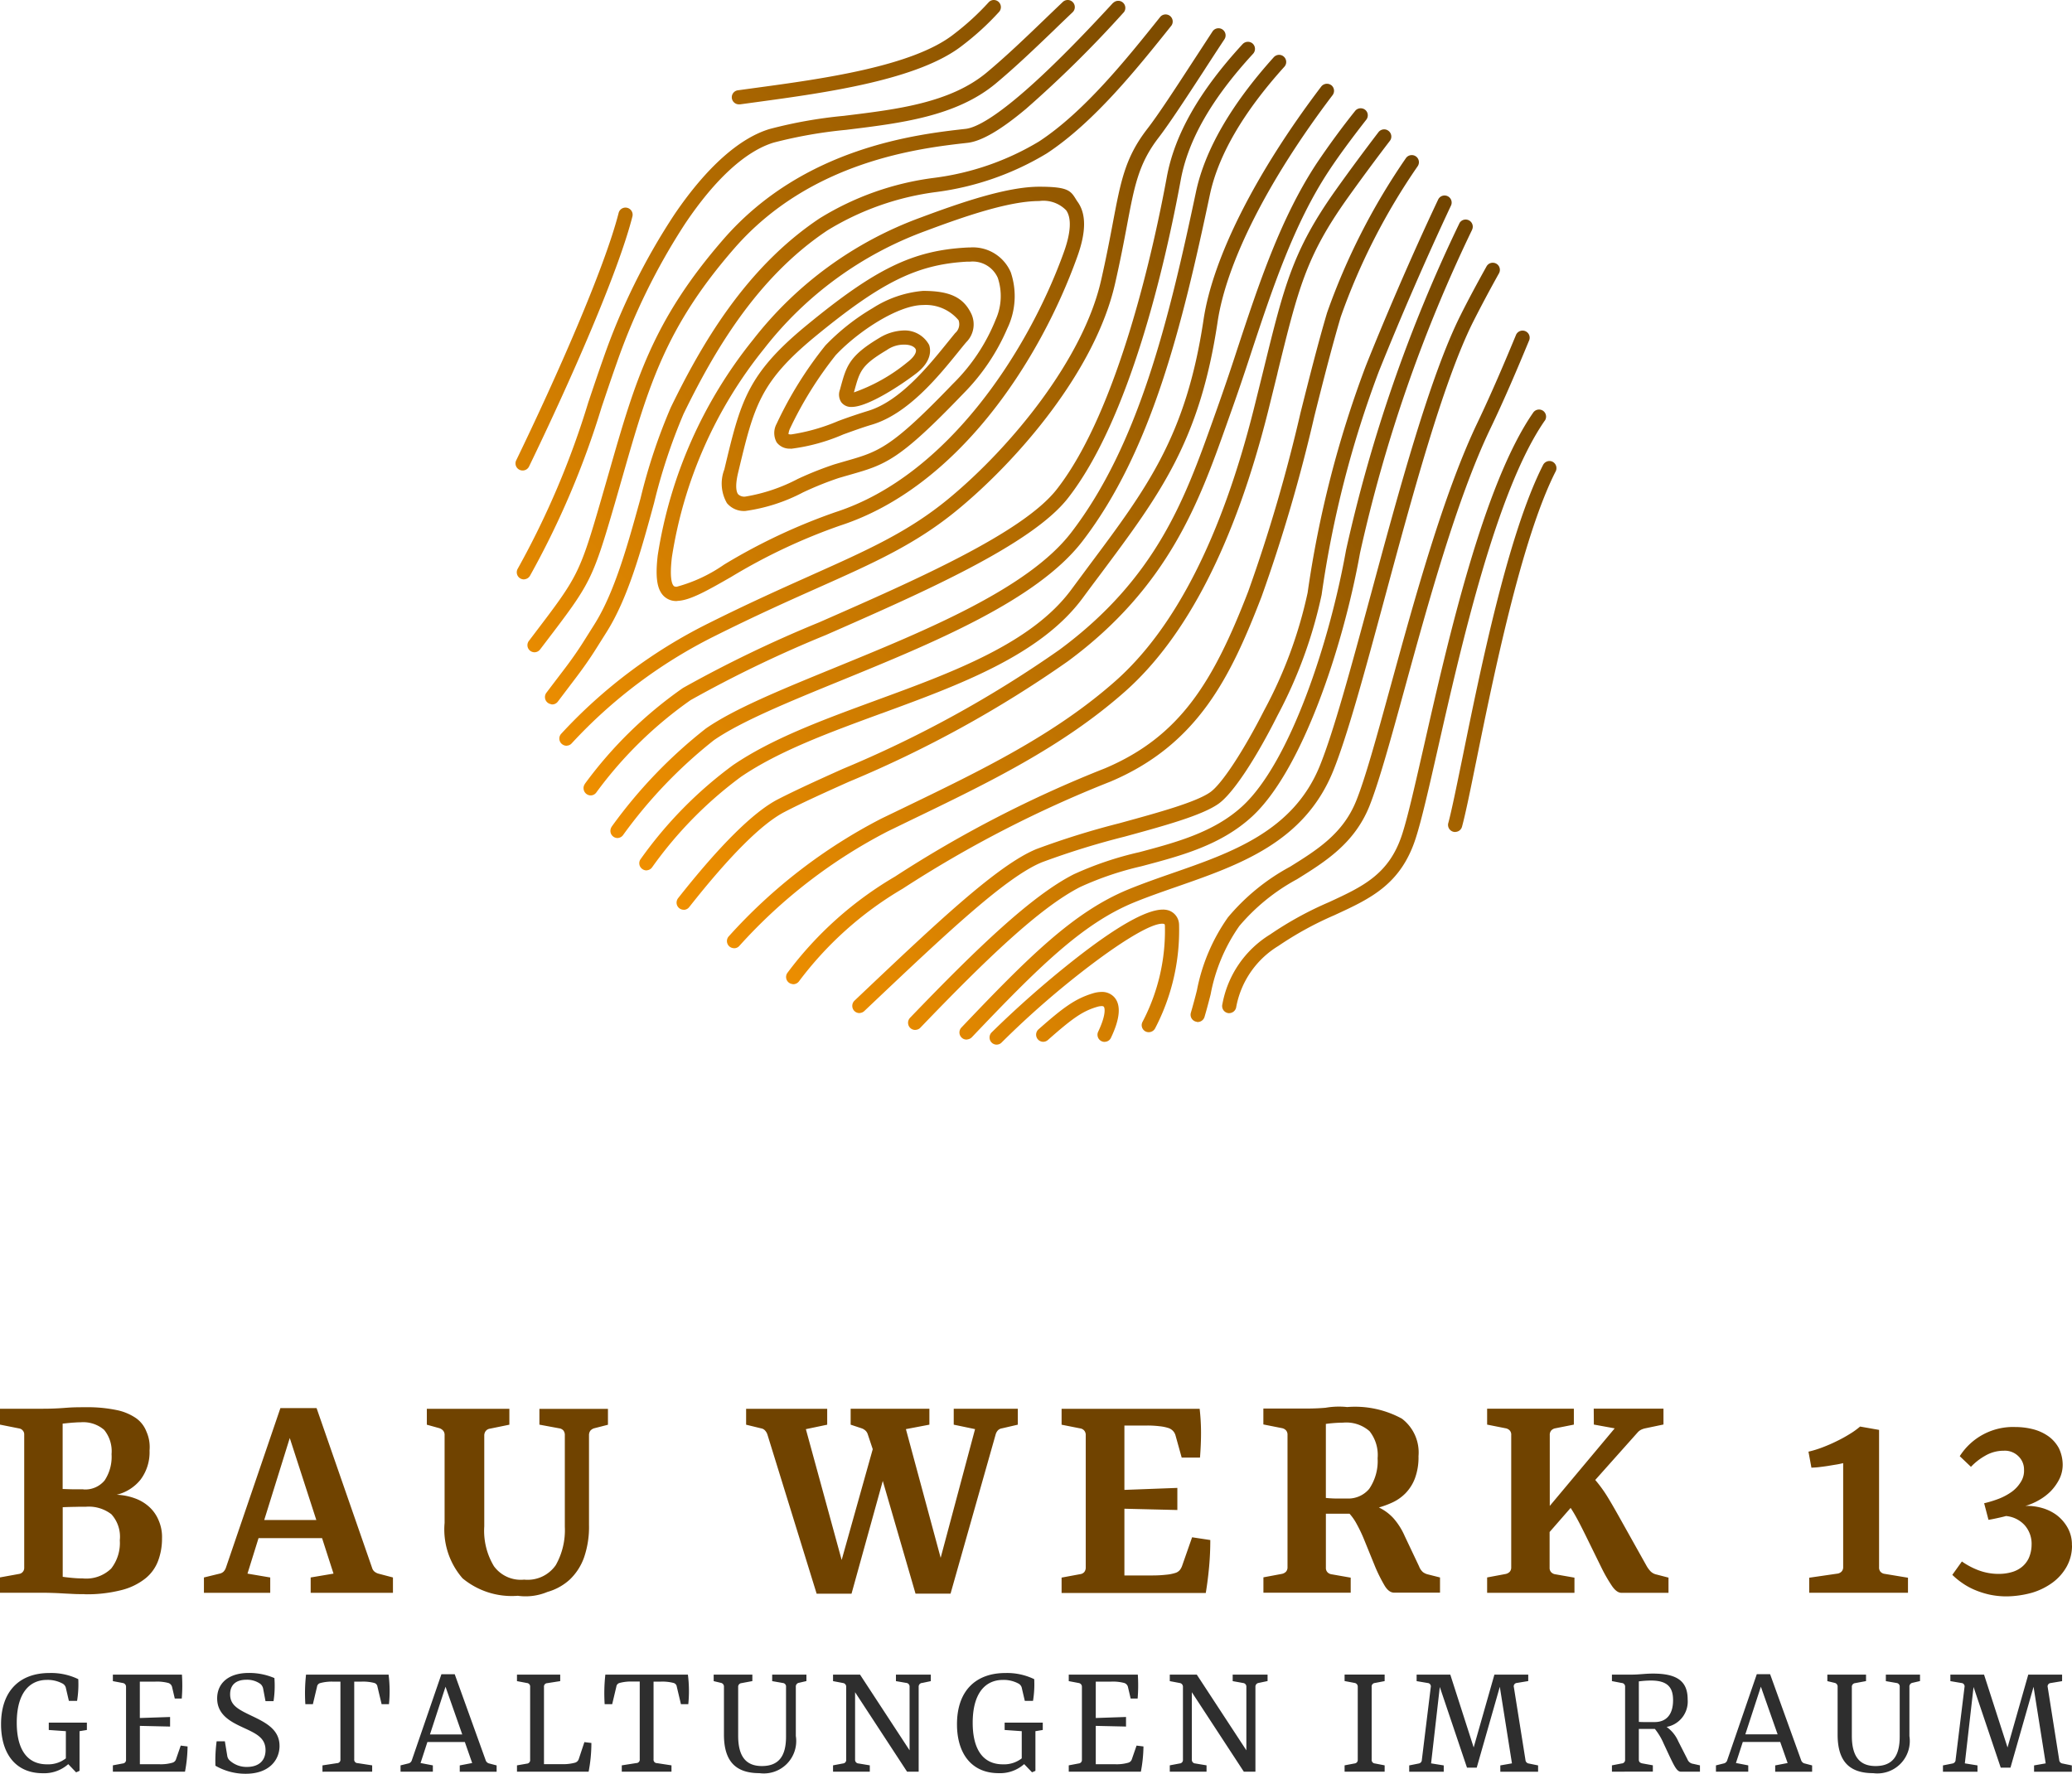
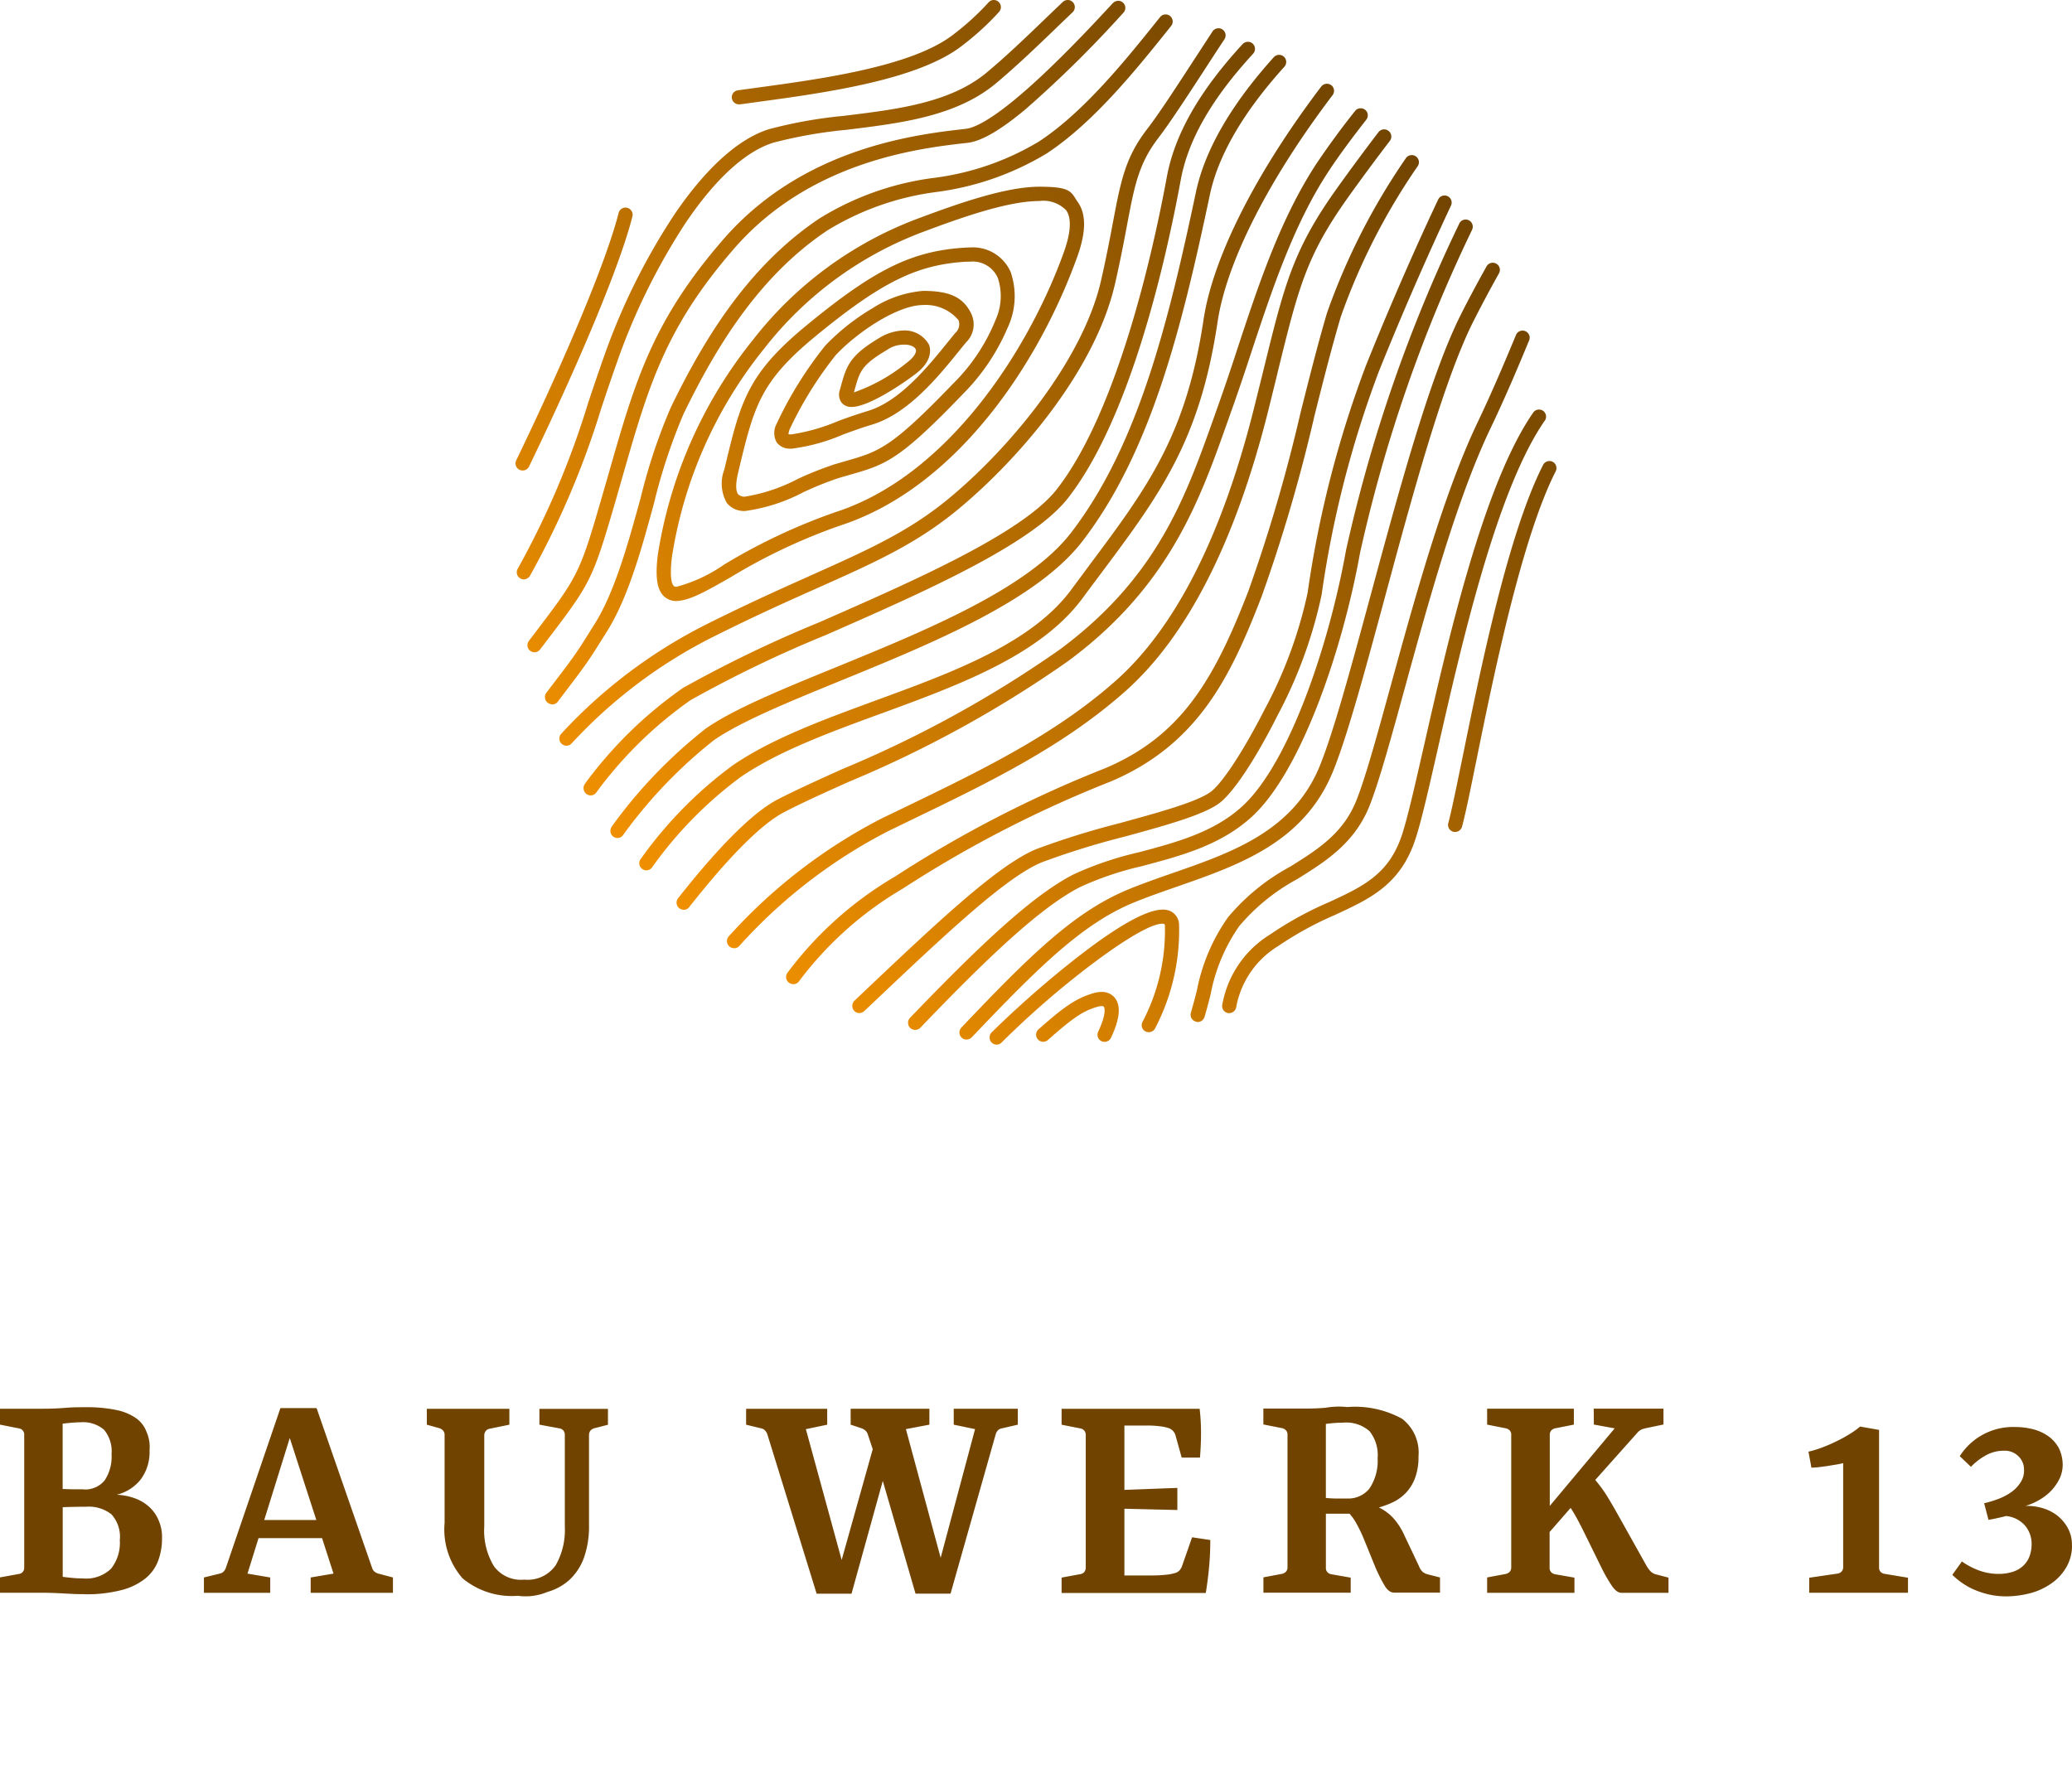
<svg xmlns="http://www.w3.org/2000/svg" width="150" height="128.44" viewBox="0 0 150 128.44">
  <defs>
    <linearGradient id="linear-gradient" x1="0.122" y1="0.836" x2="0.867" y2="0.149" gradientUnits="objectBoundingBox">
      <stop offset="0" stop-color="#f09000" />
      <stop offset="1" stop-color="#714400" />
    </linearGradient>
  </defs>
  <g id="logo-bau-werk-13" transform="translate(-140.472 -77.75)">
    <path id="Pfad_2" data-name="Pfad 2" d="M34.319,75.125a.52.52,0,0,1,.149-.364,73.541,73.541,0,0,1,5.907-5.208c3.1-2.446,5.287-3.687,6.49-3.687a1.342,1.342,0,0,1,.451.071,1.11,1.11,0,0,1,.722,1.019,15.34,15.34,0,0,1-1.732,7.506.523.523,0,0,1-.689.231h0a.514.514,0,0,1-.259-.3.506.506,0,0,1,.031-.39,14.216,14.216,0,0,0,1.624-6.955.258.258,0,0,0-.035-.138l-.01,0a.479.479,0,0,0-.153-.022c-.765,0-2.623,1.072-5.1,2.939a64.369,64.369,0,0,0-6.517,5.658.487.487,0,0,1-.318.155.2.2,0,0,1-.043.005A.514.514,0,0,1,34.319,75.125Zm7.813-.2a.518.518,0,0,1,.054-.225c.549-1.159.5-1.689.4-1.806a.231.231,0,0,0-.159-.04,1.217,1.217,0,0,0-.325.056c-1.03.308-1.729.778-3.561,2.4a.521.521,0,0,1-.341.129.516.516,0,0,1-.339-.9c1.8-1.59,2.663-2.224,3.943-2.61a2.179,2.179,0,0,1,.618-.1,1.19,1.19,0,0,1,.943.4c.481.56.4,1.543-.257,2.918a.5.5,0,0,1-.42.292.18.18,0,0,1-.046.006A.513.513,0,0,1,42.133,74.929Zm-9.834.209a.51.51,0,0,1-.16-.358.516.516,0,0,1,.141-.367c4.883-5.137,8.132-8.372,12.076-10,1.062-.436,2.241-.847,3.189-1.177,4.3-1.494,8.74-3.039,10.67-7.741,1.015-2.488,2.3-7.248,3.665-12.286l.055-.2c1.991-7.366,4.248-15.714,6.471-20.158.493-.99,1.112-2.154,1.892-3.556a.512.512,0,0,1,.451-.265.528.528,0,0,1,.248.063.506.506,0,0,1,.247.309.521.521,0,0,1-.043.391c-.631,1.127-1.261,2.308-1.873,3.515-2.179,4.358-4.423,12.663-6.4,19.991l-.036.134c-1.375,5.091-2.674,9.9-3.718,12.454C57.07,61,52.407,62.629,47.9,64.2l-.109.038c-1.064.371-2.068.722-3.033,1.118-3.745,1.545-6.927,4.716-11.723,9.755l0,0a.532.532,0,0,1-.311.154.186.186,0,0,1-.066.012A.49.49,0,0,1,32.3,75.138Zm-3.88-1.072a.532.532,0,0,1,.136-.35l.006-.007c4.917-5.118,8.813-8.844,11.848-10.392a24.165,24.165,0,0,1,4.732-1.6l.021-.005c2.659-.708,5.409-1.44,7.463-3.332,3.435-3.162,6.3-11.821,7.5-18.529a108.7,108.7,0,0,1,8.209-23.677l0-.005a.511.511,0,0,1,.452-.267.521.521,0,0,1,.248.063.516.516,0,0,1,.223.661.041.041,0,0,1,0,.008,107.1,107.1,0,0,0-8.115,23.4c-1.235,6.869-4.209,15.777-7.821,19.1-2.256,2.074-5.134,2.836-7.916,3.574l-.106.028A22.817,22.817,0,0,0,40.88,64.23c-2.913,1.489-6.733,5.15-11.571,10.189a.5.5,0,0,1-.329.155.176.176,0,0,1-.046.006A.514.514,0,0,1,28.42,74.066Zm20.893-.072a.514.514,0,0,1-.439-.508.545.545,0,0,1,.02-.145c.152-.531.3-1.066.43-1.591l.009-.035a13.614,13.614,0,0,1,2.251-5.289,15.375,15.375,0,0,1,4.448-3.637l.006,0c1.983-1.234,3.856-2.4,4.818-4.776.66-1.626,1.508-4.716,2.49-8.294l.028-.1c1.7-6.185,3.813-13.882,6.277-19.025,1.048-2.2,1.989-4.425,2.772-6.314a.514.514,0,0,1,.483-.336.514.514,0,0,1,.491.673.231.231,0,0,1-.026.064c-.839,2.027-1.759,4.2-2.795,6.361-2.431,5.074-4.534,12.739-6.224,18.9C63.4,53.4,62.5,56.678,61.808,58.4c-1.09,2.686-3.194,4-5.23,5.267l0,0A14.485,14.485,0,0,0,52.4,67.056a12.693,12.693,0,0,0-2.079,4.958c-.132.515-.275,1.066-.442,1.628a.517.517,0,0,1-.5.365A.183.183,0,0,1,49.312,73.994Zm2.359-.623h0a.513.513,0,0,1-.513-.513.441.441,0,0,1,.016-.133,7.5,7.5,0,0,1,3.453-5.051,25.032,25.032,0,0,1,4.254-2.337l.031-.014c2.425-1.121,4.342-2.006,5.279-4.912.388-1.194.864-3.276,1.465-5.912l.122-.534c1.708-7.516,4.289-18.874,7.887-24.067a.515.515,0,0,1,.7-.164.516.516,0,0,1,.172.7.341.341,0,0,1-.039.052c-3.483,5.038-6.034,16.273-7.722,23.71l-.01.046c-.628,2.767-1.17,5.157-1.6,6.477-1.08,3.342-3.287,4.36-5.843,5.538l-.051.024a24.4,24.4,0,0,0-4.054,2.227,6.568,6.568,0,0,0-3.051,4.471.522.522,0,0,1-.494.389Zm-27.289-.531a.523.523,0,0,1,.158-.373l0,0,.358-.34c5.6-5.307,10.023-9.5,12.828-10.645a58.5,58.5,0,0,1,6-1.867l.164-.045c2.652-.728,5.4-1.482,6.418-2.21.836-.6,2.4-2.984,3.9-5.936a32.1,32.1,0,0,0,3.138-8.5,77.358,77.358,0,0,1,4.21-16.417c1.2-3.016,3.211-7.761,5.232-12.036a.513.513,0,1,1,.926.44c-1.82,3.883-3.571,7.913-5.206,11.976a76.015,76.015,0,0,0-4.149,16.188A33.343,33.343,0,0,1,55.17,51.8c-1.615,3.219-3.249,5.669-4.265,6.395-1.19.849-3.925,1.6-6.821,2.391a57.407,57.407,0,0,0-5.966,1.85c-2.606,1.063-6.94,5.165-12.427,10.359l-.44.418a.524.524,0,0,1-.307.139.175.175,0,0,1-.049.007A.514.514,0,0,1,24.382,72.841Zm-4.328-1.578a.514.514,0,0,1-.356-.827,26.284,26.284,0,0,1,7.772-6.953,85.525,85.525,0,0,1,15.213-7.845c5.447-2.312,7.846-6.287,10.366-12.813a115.756,115.756,0,0,0,3.787-12.95c.646-2.565,1.256-4.987,1.917-7.223a47.55,47.55,0,0,1,5.7-11.183.516.516,0,0,1,.432-.233.515.515,0,0,1,.432.8,46.24,46.24,0,0,0-5.573,10.915c-.664,2.25-1.3,4.758-1.908,7.183A116.627,116.627,0,0,1,54.013,43.2c-2.213,5.729-4.561,10.69-10.925,13.391a84.682,84.682,0,0,0-15.064,7.765,25.483,25.483,0,0,0-7.515,6.722l0,0a.524.524,0,0,1-.4.192A.176.176,0,0,1,20.054,71.263Zm-4.275-2.6a.514.514,0,0,1-.471-.512.5.5,0,0,1,.142-.353A38.641,38.641,0,0,1,26.5,59.269l1.579-.762c5.626-2.718,10.941-5.285,15.355-9.195,4.323-3.829,7.693-10.458,10.016-19.7.205-.821.391-1.573.571-2.3l.131-.531c1.5-6.116,2.122-8.647,5.235-13.029C60.42,12.3,61.46,10.9,62.476,9.568a.519.519,0,0,1,.411-.2.5.5,0,0,1,.312.108.521.521,0,0,1,.2.341.506.506,0,0,1-.1.382c-1.039,1.358-2.072,2.757-3.069,4.153-2.994,4.214-3.559,6.513-5.068,12.66l0,.018c-.215.874-.447,1.813-.7,2.835C52.075,39.315,48.6,46.119,44.114,50.086c-4.546,4.022-9.914,6.612-15.6,9.354L26.95,60.2A37.68,37.68,0,0,0,16.2,68.5a.491.491,0,0,1-.375.164A.185.185,0,0,1,15.78,68.66Zm-3.6-2.78H12.16a.518.518,0,0,1-.5-.508v0a.549.549,0,0,1,.1-.315l.005-.007c3.035-3.847,5.47-6.26,7.236-7.17,1.312-.673,2.835-1.366,4.692-2.2a82.556,82.556,0,0,0,15.685-8.627c7.038-5.2,9.1-10.985,11.1-16.584l.323-.91c.486-1.367.976-2.809,1.455-4.286,1.541-4.669,3.134-9.5,5.776-13.491.889-1.315,1.812-2.572,2.746-3.739a.506.506,0,0,1,.408-.2.519.519,0,0,1,.31.1.5.5,0,0,1,.2.341.521.521,0,0,1-.1.381.176.176,0,0,1-.018.021h0C60.474,10.1,59.57,11.33,58.9,12.347c-2.548,3.848-4.12,8.6-5.64,13.186l-.02.062c-.519,1.592-1,3-1.467,4.307l-.325.918C49.5,36.3,47.283,42.5,39.994,47.881A83.327,83.327,0,0,1,24.12,56.616c-1.766.793-3.334,1.5-4.644,2.18-1.644.848-3.965,3.166-6.9,6.888a.509.509,0,0,1-.384.2h-.012ZM9.166,62.917a.51.51,0,0,1-.2-.336.5.5,0,0,1,.1-.38,29.963,29.963,0,0,1,6.678-6.794c2.83-1.926,6.472-3.265,10.329-4.682l.058-.022c5.518-2.021,11.223-4.111,14.1-8l.519-.7q.381-.513.745-1.006c4.252-5.692,7.06-9.452,8.317-17.857.671-4.476,3.777-10.626,8.52-16.874a.52.52,0,0,1,.413-.2.511.511,0,0,1,.306.1l.005,0a.52.52,0,0,1,.1.718c-4.647,6.12-7.681,12.1-8.326,16.405-1.289,8.647-4.16,12.5-8.506,18.32l-.3.4c-.314.42-.639.854-.966,1.3-3.054,4.134-8.908,6.279-14.57,8.355l-.007,0c-3.815,1.4-7.419,2.721-10.159,4.587A29.1,29.1,0,0,0,9.88,62.818a.507.507,0,0,1-.348.2.184.184,0,0,1-.054.009A.516.516,0,0,1,9.166,62.917ZM7.329,60.68a.516.516,0,0,1-.458-.514.533.533,0,0,1,.1-.311l0-.006a35.063,35.063,0,0,1,6.815-7.1c2.048-1.419,5.425-2.8,9.335-4.4l.043-.018c6.538-2.675,13.949-5.707,17.065-9.767,4.86-6.323,7.043-15.262,9.027-24.637.641-3.048,2.539-6.34,5.641-9.786a.528.528,0,0,1,.384-.17.506.506,0,0,1,.346.137.514.514,0,0,1,.033.726c-2.978,3.3-4.8,6.429-5.4,9.308-2.011,9.5-4.229,18.558-9.217,25.049-3.3,4.293-10.863,7.384-17.534,10.113l-.067.027c-3.669,1.5-7.134,2.921-9.077,4.267a34.379,34.379,0,0,0-6.588,6.886.515.515,0,0,1-.4.2A.167.167,0,0,1,7.329,60.68Zm60.695-.433h0a.514.514,0,0,1-.514-.513.379.379,0,0,1,.022-.145c.231-.87.554-2.443.962-4.432l.062-.3c1.313-6.451,3.3-16.2,5.827-21.174a.523.523,0,0,1,.47-.3.509.509,0,0,1,.208.045l0,0a.521.521,0,0,1,.261.661.2.2,0,0,1-.028.059c-2.469,4.865-4.511,14.909-5.731,20.911l-.079.383c-.4,1.977-.722,3.538-.962,4.421a.511.511,0,0,1-.489.378Zm-63.1-3.168v0a.543.543,0,0,1,.1-.315l0-.007a30.245,30.245,0,0,1,7.1-6.94,89.663,89.663,0,0,1,9.878-4.759l.073-.033c6.849-3.007,14.612-6.416,17.1-9.581,4.5-5.744,7.078-17.742,7.978-22.634.569-3.081,2.366-6.228,5.491-9.621l0,0a.531.531,0,0,1,.381-.162.513.513,0,0,1,.343.131.523.523,0,0,1,.035.728c-2.989,3.248-4.7,6.228-5.237,9.111-1.136,6.171-3.711,17.375-8.18,23.084-2.642,3.371-10.532,6.835-17.494,9.891l-.06.026a88.1,88.1,0,0,0-9.756,4.7,29.32,29.32,0,0,0-6.835,6.7.507.507,0,0,1-.4.2A.523.523,0,0,1,4.927,57.079Zm-1.586-3.22a.516.516,0,0,1-.164-.358.51.51,0,0,1,.138-.37,36.715,36.715,0,0,1,10.608-7.97c2.835-1.419,5.217-2.487,7.318-3.428l.2-.091c4.084-1.827,7.035-3.147,9.942-5.553,4.548-3.766,9.715-10.1,11.01-15.776.379-1.661.639-3.035.848-4.14.581-3.071.9-4.764,2.49-6.827C46.539,8.3,47.77,6.407,48.96,4.578c.458-.7.965-1.479,1.5-2.3a.516.516,0,0,1,.433-.232.508.508,0,0,1,.281.084.516.516,0,0,1,.148.714c-.508.77-1.037,1.581-1.5,2.3l-.045.069c-1.244,1.907-2.419,3.709-3.229,4.765-1.44,1.875-1.742,3.478-2.289,6.389-.21,1.112-.472,2.495-.856,4.176-1.444,6.322-7.021,12.752-11.359,16.337-3.033,2.509-6.038,3.851-10.2,5.707-2,.891-4.482,2-7.466,3.494a35.74,35.74,0,0,0-10.31,7.747.505.505,0,0,1-.331.166.173.173,0,0,1-.048.007A.519.519,0,0,1,3.341,53.859Zm-.779-2.872a.514.514,0,0,1-.426-.506.506.506,0,0,1,.1-.312c.575-.759.975-1.284,1.225-1.613.582-.76,1.091-1.49,1.516-2.171l.72-1.143c1.464-2.309,2.405-5.708,3.315-9l.044-.159a41.011,41.011,0,0,1,2.191-6.583c2.182-4.483,5.38-10.091,10.771-13.688a20.738,20.738,0,0,1,8.273-2.931,19.488,19.488,0,0,0,7.621-2.642c3.269-2.15,6.3-5.933,8.732-8.972l.047-.059a.514.514,0,0,1,.8.641c-2.491,3.116-5.59,6.994-9.016,9.253a20.57,20.57,0,0,1-7.993,2.8,19.959,19.959,0,0,0-7.895,2.78c-5.176,3.449-8.285,8.911-10.415,13.283a41.143,41.143,0,0,0-2.141,6.47l-.01.035C9.1,39.85,8.136,43.342,6.575,45.8l-.719,1.142c-.441.707-.97,1.464-1.57,2.25L3.061,50.81a.508.508,0,0,1-.407.2A.175.175,0,0,1,2.562,50.987ZM1.321,47.229a.511.511,0,0,1-.35-.821l.357-.47C4.5,41.763,4.628,41.6,6.2,36.177c.135-.467.266-.922.394-1.367l.173-.6c1.889-6.6,3.137-10.964,8.3-16.9,5.8-6.661,14.016-7.584,17.523-7.979h0c.722-.081,2.259-.811,5.482-3.823,2.129-1.991,4.195-4.225,5.188-5.3L43.28.2a.52.52,0,0,1,.356-.141.51.51,0,0,1,.369.157.516.516,0,0,1,.029.68L44.027.9a83.271,83.271,0,0,1-7.067,6.98c-1.842,1.544-3.23,2.35-4.243,2.464-3.389.381-11.324,1.275-16.866,7.63-5.01,5.746-6.234,10.015-8.085,16.477l-.009.031q-.122.422-.246.858-.157.548-.321,1.117c-1.638,5.621-1.767,5.79-5.062,10.115l-.345.453a.512.512,0,0,1-.411.207A.166.166,0,0,1,1.321,47.229ZM10.673,43.1c-.44-.5-.552-1.357-.378-2.877a32.925,32.925,0,0,1,6.913-15.636,27.178,27.178,0,0,1,12.114-8.831c2.939-1.1,6.259-2.235,8.593-2.235,2.009,0,2.256.262,2.625.855.05.081.1.165.166.255.62.88.607,2.177-.039,3.965C37.941,26.192,32,35.289,23.513,38.054a41.748,41.748,0,0,0-7.894,3.719l-.012.007c-1.719.984-2.971,1.7-3.882,1.732a.177.177,0,0,1-.059.01A1.282,1.282,0,0,1,10.673,43.1ZM29.686,16.725A26.222,26.222,0,0,0,18,25.247a31.781,31.781,0,0,0-6.678,15.1c-.175,1.486,0,1.934.121,2.068.024.027.065.074.222.074a10.989,10.989,0,0,0,3.428-1.6,42.472,42.472,0,0,1,8.1-3.813C31.34,34.427,37.177,25.282,39.7,18.255c.508-1.413.566-2.46.166-3.025a2.29,2.29,0,0,0-1.953-.673C35.746,14.557,32.538,15.653,29.686,16.725ZM.092,41.443a.506.506,0,0,1,.068-.257A61.358,61.358,0,0,0,5.272,29.129l.081-.239c.316-.941.643-1.914,1-2.921A46.855,46.855,0,0,1,11.518,15.51c2.289-3.366,4.666-5.5,6.876-6.167a32.971,32.971,0,0,1,5.373-.954l.16-.02c3.711-.454,7.547-.924,10.179-3.112,1.436-1.2,2.769-2.48,4.18-3.837l.2-.193Q39.034.7,39.621.142A.517.517,0,0,1,39.977,0a.506.506,0,0,1,.373.162.515.515,0,0,1-.021.728q-.574.546-1.11,1.062L39,2.166c-1.5,1.44-2.8,2.683-4.231,3.88C31.91,8.425,27.917,8.915,24.054,9.388l-.092.012a33.227,33.227,0,0,0-5.267.924c-2.026.614-4.239,2.636-6.4,5.849A46.38,46.38,0,0,0,7.321,26.308c-.335.945-.646,1.867-.946,2.758l-.138.408a62.274,62.274,0,0,1-5.19,12.22.514.514,0,0,1-.388.253.181.181,0,0,1-.054.008A.514.514,0,0,1,.092,41.443Zm15.217-5.006A2.83,2.83,0,0,1,15.117,34l.022-.092c1.151-4.814,1.628-6.8,5.9-10.323,5-4.119,7.71-5.44,11.591-5.657.094-.005.19-.009.282-.009a2.982,2.982,0,0,1,2.943,1.8,5.39,5.39,0,0,1-.253,4.069A15.215,15.215,0,0,1,32.4,28.523c-4.651,4.844-5.615,5.12-8.191,5.857l-.293.084c-.166.047-.337.1-.515.15a23.63,23.63,0,0,0-2.534,1.017l-.031.013A12.686,12.686,0,0,1,16.642,37,1.6,1.6,0,0,1,15.309,36.436ZM32.9,18.947c-.068,0-.139,0-.208,0-3.621.2-6.19,1.469-11,5.422-4,3.3-4.427,5.061-5.554,9.769l-.022.091c-.258,1.08-.088,1.451,0,1.56a.637.637,0,0,0,.524.17,12.567,12.567,0,0,0,3.807-1.284l.032-.014A24.414,24.414,0,0,1,23.1,33.621l.547-.16.274-.079c2.386-.684,3.278-.939,7.738-5.581a13.6,13.6,0,0,0,3.108-4.668,4.152,4.152,0,0,0,.147-3.014,1.986,1.986,0,0,0-1.977-1.175A.2.2,0,0,1,32.9,18.947ZM.471,34.067A.513.513,0,0,1,0,33.555a.5.5,0,0,1,.054-.225c2.906-6.008,6.38-13.87,7.412-17.91a.511.511,0,0,1,.629-.37.516.516,0,0,1,.368.628c-1.042,4.1-4.548,12.038-7.481,18.1a.509.509,0,0,1-.455.291A.212.212,0,0,1,.471,34.067Zm19.436-1.581a1.164,1.164,0,0,1-1-.454,1.391,1.391,0,0,1-.007-1.337,27.929,27.929,0,0,1,3.531-5.675l.008-.009a15.992,15.992,0,0,1,3.422-2.7A8,8,0,0,1,29.5,21.064c1.958,0,2.943.474,3.513,1.692a1.82,1.82,0,0,1-.383,2.025c-.169.2-.354.428-.55.671-1.457,1.8-3.657,4.519-6.283,5.3-.621.183-1.34.443-2.036.695l-.033.012a13.788,13.788,0,0,1-3.768,1.036A.186.186,0,0,1,19.907,32.485Zm3.3-6.8a27.268,27.268,0,0,0-3.351,5.38,1.174,1.174,0,0,0-.094.371.746.746,0,0,0,.195.021,13.982,13.982,0,0,0,3.395-.966l.023-.009c.692-.259,1.406-.5,2.123-.722,2.328-.689,4.4-3.259,5.776-4.959.173-.214.375-.464.559-.687a.846.846,0,0,0,.242-.927,3.092,3.092,0,0,0-2.575-1.1C27.716,22.093,24.847,23.958,23.21,25.687Zm.384,3.451a1,1,0,0,1-.107-.907l.064-.236c.409-1.479.614-2.222,2.779-3.517a3.6,3.6,0,0,1,1.833-.549,2.011,2.011,0,0,1,1.786,1.053c.108.32.233,1.163-.951,2.072-1.095.836-3.476,2.414-4.658,2.414A.879.879,0,0,1,23.594,29.138Zm3.266-3.776c-1.815,1.086-1.932,1.51-2.319,2.914v0l-.04.14a12.751,12.751,0,0,0,3.875-2.186c.444-.337.682-.7.605-.921-.06-.176-.358-.352-.814-.352A2.146,2.146,0,0,0,26.86,25.362ZM15.658,7.049a.51.51,0,0,1,.452-.512l1.214-.166c4.831-.655,11.447-1.552,14.422-3.908a18.689,18.689,0,0,0,2.51-2.3A.5.5,0,0,1,34.629,0,.516.516,0,0,1,35,.869a19.576,19.576,0,0,1-2.619,2.4C29.2,5.792,22.434,6.714,17.5,7.387l-1.247.17h-.033a.159.159,0,0,1-.04,0A.516.516,0,0,1,15.658,7.049Z" transform="translate(177.791 77.75)" fill="url(#linear-gradient)" />
    <g id="Gruppe_382" data-name="Gruppe 382" transform="translate(140.472 179.639)">
      <path id="bau_werk_13" data-name="bau werk 13" d="M6.117,1892.155a10.05,10.05,0,0,0,2.69-.305,4.558,4.558,0,0,0,1.731-.85,2.972,2.972,0,0,0,.916-1.286,4.561,4.561,0,0,0,.275-1.6,3.02,3.02,0,0,0-.244-1.308,2.727,2.727,0,0,0-.676-.972,3.083,3.083,0,0,0-1.038-.623,4.305,4.305,0,0,0-1.326-.261,3.157,3.157,0,0,0,1.74-1.108,3.308,3.308,0,0,0,.641-2.1,2.736,2.736,0,0,0-.222-1.356,2.124,2.124,0,0,0-.754-.981,3.834,3.834,0,0,0-1.435-.593,10.379,10.379,0,0,0-2.232-.2c-.885,0-1.077.017-1.544.052s-.972.057-1.513.057H0v1.151l1.4.279a.422.422,0,0,1,.253.153.4.4,0,0,1,.1.275v9.667a.432.432,0,0,1-.1.283.423.423,0,0,1-.262.153L0,1890.935v1.112H3.144c.288,0,.554.009.794.017s.471.022.693.035.458.022.7.035.506.013.794.013Zm-.083-7.6H5.372c-.27,0-.549-.013-.837-.022V1879.8c.057-.009.14-.013.249-.026s.227-.022.353-.035.249-.017.371-.026.227-.009.31-.009a2.32,2.32,0,0,1,1.722.549,2.443,2.443,0,0,1,.536,1.757,3.1,3.1,0,0,1-.5,1.9,1.817,1.817,0,0,1-1.539.654ZM6,1891.009c-.249,0-.51-.013-.78-.039s-.506-.052-.68-.078v-5.04q.458-.02.916-.026c.305-.009.567-.009.78-.009a2.674,2.674,0,0,1,1.827.545,2.418,2.418,0,0,1,.61,1.883,3.008,3.008,0,0,1-.624,2.049,2.59,2.59,0,0,1-2.054.715Zm16.9-4.229H19.128l1.849-5.939Zm-3.34,4.16-1.644-.279.8-2.568h4.6l.828,2.568-1.653.279v1.112h5.956v-1.112l-1.042-.275a.811.811,0,0,1-.288-.144.551.551,0,0,1-.179-.275l-4.02-11.572H20.3l-3.95,11.572a.777.777,0,0,1-.17.275.594.594,0,0,1-.292.144l-1.125.275v1.112h4.8v-1.112Zm19.49-12.217v1.151l1.435.266a.485.485,0,0,1,.305.161.533.533,0,0,1,.1.344v6.628a5.146,5.146,0,0,1-.658,2.777,2.48,2.48,0,0,1-2.285,1.046,2.408,2.408,0,0,1-2.189-.972,4.968,4.968,0,0,1-.7-2.891v-6.571a.53.53,0,0,1,.109-.331.469.469,0,0,1,.3-.166l1.408-.288v-1.151H30.9v1.151l.894.249a.609.609,0,0,1,.292.188.474.474,0,0,1,.1.327v6.349a5.385,5.385,0,0,0,1.3,4.011,5.574,5.574,0,0,0,4,1.265,4.088,4.088,0,0,0,2.145-.279,4.007,4.007,0,0,0,1.622-.9,4.116,4.116,0,0,0,1.025-1.587,6.768,6.768,0,0,0,.362-2.363v-6.492a.548.548,0,0,1,.1-.336.592.592,0,0,1,.3-.179l.972-.249v-1.151H39.046Zm27.238,13.39h2.525l3.266-11.528a.708.708,0,0,1,.17-.305.525.525,0,0,1,.288-.139l1.147-.266v-1.151H69.044v1.151l1.544.323-2.49,9.318-2.516-9.318,1.7-.323v-1.151h-5.7v1.151l.8.266a.824.824,0,0,1,.275.166.631.631,0,0,1,.166.27l.358,1.073-2.25,8.023L58.34,1880.2l1.544-.323v-1.151H54.014v1.151l1.09.266a.489.489,0,0,1,.279.152.808.808,0,0,1,.17.283l3.567,11.537h2.525l2.263-8.167,2.372,8.167Zm20.585-9.863c.048-.61.074-1.2.074-1.788a15.316,15.316,0,0,0-.1-1.735H76.853v1.151l1.343.266a.481.481,0,0,1,.305.17.5.5,0,0,1,.1.336v9.557a.526.526,0,0,1-.1.332.464.464,0,0,1-.305.161l-1.343.249v1.112H87.291c.109-.659.187-1.3.244-1.932s.083-1.26.083-1.9l-1.317-.2-.711,2.032a1.094,1.094,0,0,1-.174.336.708.708,0,0,1-.283.2,3.094,3.094,0,0,1-.715.144,8.7,8.7,0,0,1-.942.052H81.4v-4.831l3.833.092v-1.6l-3.833.144v-4.661h1.67a7.185,7.185,0,0,1,.881.052,3.1,3.1,0,0,1,.654.135.823.823,0,0,1,.31.2.778.778,0,0,1,.187.336l.445,1.6h1.321Zm9.113-2.429c.148-.022.336-.044.554-.061s.449-.031.689-.031a2.542,2.542,0,0,1,1.918.619,2.766,2.766,0,0,1,.584,1.958,3.564,3.564,0,0,1-.61,2.219,1.97,1.97,0,0,1-1.526.7h-.7a8.661,8.661,0,0,1-.911-.044v-5.359Zm1.788,11.131-1.365-.24a.515.515,0,0,1-.314-.157.452.452,0,0,1-.109-.323v-3.907H97.7a3.714,3.714,0,0,1,.515.741,10.542,10.542,0,0,1,.5,1.037l.855,2.1a11.545,11.545,0,0,0,.667,1.326c.2.336.436.51.689.51h3.322v-1.1l-.863-.218a.987.987,0,0,1-.379-.174,1.056,1.056,0,0,1-.275-.414l-1.042-2.2a4.949,4.949,0,0,0-.807-1.277,3.434,3.434,0,0,0-1.06-.785,6.628,6.628,0,0,0,1.007-.375,3.231,3.231,0,0,0,.924-.658,3.14,3.14,0,0,0,.676-1.068,4.354,4.354,0,0,0,.262-1.613,3.076,3.076,0,0,0-1.2-2.716,7.081,7.081,0,0,0-3.963-.842,5.61,5.61,0,0,0-1.565.052c-.449.039-.924.057-1.421.057H91.46v1.151l1.339.266a.548.548,0,0,1,.3.161.472.472,0,0,1,.109.336v9.575a.473.473,0,0,1-.109.323.573.573,0,0,1-.305.161l-1.33.249v1.112h6.318v-1.1Zm16.2,0-1.365-.24a.527.527,0,0,1-.318-.157.452.452,0,0,1-.109-.323v-2.585l1.522-1.744c.161.24.318.51.484.815s.353.676.567,1.107l1.216,2.477a11.171,11.171,0,0,0,.737,1.269c.222.318.449.48.676.48h3.405v-1.1l-.855-.222a.864.864,0,0,1-.445-.235,2.091,2.091,0,0,1-.275-.371l-1.971-3.523c-.336-.6-.632-1.116-.889-1.531a9.788,9.788,0,0,0-.868-1.19l3.083-3.458a.879.879,0,0,1,.244-.183,1.384,1.384,0,0,1,.3-.1l1.312-.275v-1.147h-5.049l.009,1.151,1.509.275-4.7,5.616v-5.119a.491.491,0,0,1,.1-.336.535.535,0,0,1,.305-.166l1.339-.266v-1.151h-6.279v1.151l1.339.266a.535.535,0,0,1,.305.166.455.455,0,0,1,.1.327v9.575a.473.473,0,0,1-.109.323.573.573,0,0,1-.305.161l-1.33.249v1.112h6.322v-1.1Zm22.05-10.7-1.365-.24a5.489,5.489,0,0,1-.746.536,9.57,9.57,0,0,1-.942.519c-.331.166-.676.314-1.029.449a7.7,7.7,0,0,1-1.02.314l.214,1.16c.166-.009.358-.017.567-.043s.427-.052.641-.087.419-.07.61-.1.353-.07.48-.1v7.526a.45.45,0,0,1-.126.336.527.527,0,0,1-.327.144l-2.006.292v1.09h7.151v-1.09l-1.683-.279a.491.491,0,0,1-.31-.157.471.471,0,0,1-.1-.323v-9.946Zm13.97,8.363a2.488,2.488,0,0,0-.323-1.3,2.986,2.986,0,0,0-.8-.907,3.3,3.3,0,0,0-1.09-.514,3.868,3.868,0,0,0-1.155-.135,4.44,4.44,0,0,0,.964-.41,3.931,3.931,0,0,0,.868-.654,3.588,3.588,0,0,0,.624-.876,2.337,2.337,0,0,0,.244-1.047,2.8,2.8,0,0,0-.279-1.2,2.575,2.575,0,0,0-.75-.854,3.385,3.385,0,0,0-1.09-.506,5.133,5.133,0,0,0-1.3-.166,4.571,4.571,0,0,0-4.033,2.11l.811.772a4.336,4.336,0,0,1,1.025-.8,2.64,2.64,0,0,1,1.347-.366,1.388,1.388,0,0,1,1.064.4,1.325,1.325,0,0,1,.406.985,1.5,1.5,0,0,1-.244.894,2.442,2.442,0,0,1-.637.689,4.3,4.3,0,0,1-.92.5,8.08,8.08,0,0,1-1.086.335l.314,1.2c.183-.026.392-.07.632-.122s.449-.1.637-.153a2.082,2.082,0,0,1,1.352.667,2.028,2.028,0,0,1,.5,1.417,2.447,2.447,0,0,1-.2.955,1.818,1.818,0,0,1-.51.654,2.073,2.073,0,0,1-.746.375,3.362,3.362,0,0,1-.9.122,4.108,4.108,0,0,1-1.5-.266,5.465,5.465,0,0,1-1.19-.632l-.693.968a5.148,5.148,0,0,0,.685.567,4.926,4.926,0,0,0,.885.5,6.272,6.272,0,0,0,1.09.357,5.867,5.867,0,0,0,1.3.135,7.155,7.155,0,0,0,1.814-.266,4.858,4.858,0,0,0,1.5-.746,3.644,3.644,0,0,0,1.016-1.164,3.111,3.111,0,0,0,.375-1.513Z" transform="translate(0 -1878.6)" fill="#704300" />
-       <path id="Pfad_1" data-name="Pfad 1" d="M6.445-2.735V-5.606l.532-.087v-.532H4.218v.532l1.237.087v1.968a2.086,2.086,0,0,1-1.361.433C2.51-3.205,1.9-4.492,1.9-6.213c0-2.128.9-3.106,2.19-3.106a2.261,2.261,0,0,1,1.138.272.482.482,0,0,1,.235.346l.21.9h.594a7.492,7.492,0,0,0,.087-1.572,4.5,4.5,0,0,0-2.091-.445c-2.091,0-3.5,1.237-3.5,3.712C.765-4,1.8-2.562,3.784-2.562a2.617,2.617,0,0,0,1.844-.656l.569.594Zm7.4-5.235A11.609,11.609,0,0,0,13.858-9.7h-5v.47l.718.136a.271.271,0,0,1,.235.285V-3.54a.251.251,0,0,1-.235.272l-.718.136v.458H14.08A10.447,10.447,0,0,0,14.266-4.5l-.495-.062-.334.965a.384.384,0,0,1-.26.272,3.018,3.018,0,0,1-.99.111H10.813V-5.99L13-5.94v-.693l-2.19.074V-9.195H11.94a3.2,3.2,0,0,1,.94.1.407.407,0,0,1,.26.272l.2.854Zm7.078,3.428c0-1.151-.94-1.658-1.918-2.128-1.064-.507-1.658-.792-1.658-1.609,0-.668.408-1.052,1.188-1.052a1.664,1.664,0,0,1,1,.3.592.592,0,0,1,.2.334l.173.916h.582a7.386,7.386,0,0,0,.062-1.671,4.658,4.658,0,0,0-1.844-.371c-1.522,0-2.3.78-2.3,1.844,0,1.225,1.039,1.72,1.918,2.128.94.433,1.584.742,1.584,1.621,0,.742-.47,1.213-1.349,1.213A1.8,1.8,0,0,1,17.3-3.5a.568.568,0,0,1-.161-.322l-.173-1.052H16.37a10.6,10.6,0,0,0-.087,1.77,4.347,4.347,0,0,0,2.2.582C20.194-2.525,20.924-3.54,20.924-4.542Zm6.707,1.869v-.458l-1.052-.161a.246.246,0,0,1-.247-.272V-9.195h.544a3.225,3.225,0,0,1,.916.1.322.322,0,0,1,.223.272l.3,1.262h.532A9.5,9.5,0,0,0,28.819-9.7H22.842a12.262,12.262,0,0,0-.049,2.141h.544l.3-1.262a.315.315,0,0,1,.247-.272,3.164,3.164,0,0,1,.916-.1h.532v5.631a.246.246,0,0,1-.248.272l-1.052.161v.458Zm5.977-7.054h-.965L30.5-3.5a.335.335,0,0,1-.272.235l-.544.136v.458h2.339v-.458L31.133-3.3l.495-1.522h2.71L34.87-3.3l-.9.173v.458H36.64v-.458l-.52-.136a.353.353,0,0,1-.272-.235Zm.544,4.356H31.814L32.94-8.824Zm8.44,1.77a.409.409,0,0,1-.26.272,3.286,3.286,0,0,1-.99.111H40.068V-8.811a.244.244,0,0,1,.235-.272l.94-.148V-9.7H38.113v.47l.718.136a.255.255,0,0,1,.235.285V-3.54a.255.255,0,0,1-.235.285l-.718.124v.458H43.3a10.94,10.94,0,0,0,.2-2.079l-.507-.062Zm6.707.928v-.458l-1.052-.161A.246.246,0,0,1,48-3.564V-9.195h.544a3.225,3.225,0,0,1,.916.1.322.322,0,0,1,.223.272l.3,1.262h.532A9.5,9.5,0,0,0,50.487-9.7H44.51a12.263,12.263,0,0,0-.049,2.141h.544l.3-1.262A.315.315,0,0,1,45.55-9.1a3.164,3.164,0,0,1,.916-.1H47v5.631a.246.246,0,0,1-.247.272L45.7-3.131v.458ZM56.588-9.7v.47l.78.136a.254.254,0,0,1,.223.285v3.6c0,1.374-.5,2.128-1.745,2.128-1.052,0-1.72-.569-1.72-2.19V-8.8a.263.263,0,0,1,.235-.285l.792-.148V-9.7h-2.8v.47l.52.124a.274.274,0,0,1,.223.3v3.44c0,1.881.792,2.8,2.574,2.8A2.346,2.346,0,0,0,58.3-5.26V-8.811a.274.274,0,0,1,.235-.3l.532-.124V-9.7Zm10.84.606.644-.136V-9.7H65.548v.47L66.3-9.1a.262.262,0,0,1,.235.285V-4.22L62.949-9.7H60.994v.47l.718.136a.271.271,0,0,1,.235.285V-3.54a.251.251,0,0,1-.235.272l-.718.136v.458h2.661v-.458l-.817-.136a.261.261,0,0,1-.248-.272V-8.428l3.762,5.754h.841V-8.811A.271.271,0,0,1,67.429-9.1Zm8.217,6.361V-5.606l.532-.087v-.532h-2.76v.532l1.238.087v1.968a2.086,2.086,0,0,1-1.361.433c-1.584,0-2.19-1.287-2.19-3.007,0-2.128.9-3.106,2.19-3.106a2.261,2.261,0,0,1,1.138.272.482.482,0,0,1,.235.346l.21.9h.594a7.492,7.492,0,0,0,.087-1.572,4.5,4.5,0,0,0-2.091-.445c-2.091,0-3.5,1.237-3.5,3.712,0,2.1,1.039,3.539,3.019,3.539a2.617,2.617,0,0,0,1.844-.656l.569.594Zm7.4-5.235A11.607,11.607,0,0,0,83.058-9.7h-5v.47l.718.136a.271.271,0,0,1,.235.285V-3.54a.251.251,0,0,1-.235.272l-.718.136v.458h5.222A10.448,10.448,0,0,0,83.467-4.5l-.5-.062-.334.965a.384.384,0,0,1-.26.272,3.018,3.018,0,0,1-.99.111H80.014V-5.99l2.19.049v-.693l-2.19.074V-9.195H81.14a3.2,3.2,0,0,1,.94.1.407.407,0,0,1,.26.272l.2.854ZM91.807-9.1l.644-.136V-9.7H89.926v.47l.755.136a.262.262,0,0,1,.235.285V-4.22L87.328-9.7H85.372v.47l.718.136a.271.271,0,0,1,.235.285V-3.54a.251.251,0,0,1-.235.272l-.718.136v.458h2.661v-.458l-.817-.136a.261.261,0,0,1-.247-.272V-8.428l3.762,5.754h.841V-8.811A.271.271,0,0,1,91.807-9.1Zm9.12-.606h-2.9v.47l.718.136a.271.271,0,0,1,.235.285V-3.54a.251.251,0,0,1-.235.272l-.718.136v.458h2.9v-.458l-.705-.136a.255.255,0,0,1-.235-.285V-8.811a.255.255,0,0,1,.235-.285l.705-.136Zm9.355.916a.242.242,0,0,1,.223-.309l.817-.136V-9.7h-2.45l-1.5,5.272L105.68-9.7h-2.438v.47l.8.136a.243.243,0,0,1,.223.3l-.644,5.259a.27.27,0,0,1-.235.272l-.681.136v.458h2.5v-.458l-.916-.148.631-5.532,1.968,5.841h.705l1.671-5.853.879,5.544-.842.148v.458h2.735v-.458l-.668-.136a.278.278,0,0,1-.247-.26Zm9.046-.421a6.522,6.522,0,0,1,.879-.062c1.225,0,1.6.52,1.6,1.423,0,1.089-.532,1.572-1.3,1.584-.2,0-.78.012-1.176-.012Zm1.015,6.534v-.458l-.755-.136c-.173-.037-.26-.111-.26-.272V-5.767h1.163a4.493,4.493,0,0,1,.631,1.052l.445.953c.322.668.52,1.089.8,1.089h1.386v-.458l-.495-.111a.509.509,0,0,1-.408-.322l-.668-1.312a2.525,2.525,0,0,0-.841-1.039,1.867,1.867,0,0,0,1.522-1.992c0-1.262-.693-1.869-2.5-1.869-.606,0-1,.074-1.534.074h-1.448v.47l.705.136a.258.258,0,0,1,.248.285V-3.54a.254.254,0,0,1-.248.272l-.705.136v.458Zm8.489-7.054h-.965L125.727-3.5a.335.335,0,0,1-.272.235l-.544.136v.458h2.339v-.458l-.891-.173.495-1.522h2.71L130.1-3.3l-.9.173v.458h2.673v-.458l-.52-.136a.353.353,0,0,1-.272-.235Zm.544,4.356h-2.339l1.126-3.453ZM137.211-9.7v.47l.78.136a.254.254,0,0,1,.223.285v3.6c0,1.374-.5,2.128-1.745,2.128-1.052,0-1.72-.569-1.72-2.19V-8.8a.263.263,0,0,1,.235-.285l.792-.148V-9.7h-2.8v.47l.52.124a.274.274,0,0,1,.223.3v3.44c0,1.881.792,2.8,2.574,2.8a2.346,2.346,0,0,0,2.624-2.685V-8.811a.274.274,0,0,1,.235-.3l.532-.124V-9.7Zm11.719.916a.242.242,0,0,1,.223-.309l.817-.136V-9.7h-2.45l-1.5,5.272-1.7-5.272h-2.438v.47l.8.136a.243.243,0,0,1,.223.3l-.644,5.259a.27.27,0,0,1-.235.272l-.681.136v.458h2.5v-.458l-.916-.148.631-5.532,1.968,5.841h.705l1.671-5.853.879,5.544-.842.148v.458h2.735v-.458l-.668-.136a.278.278,0,0,1-.247-.26Z" transform="translate(-0.687 29.076)" fill="#2e2e2e" />
    </g>
  </g>
</svg>